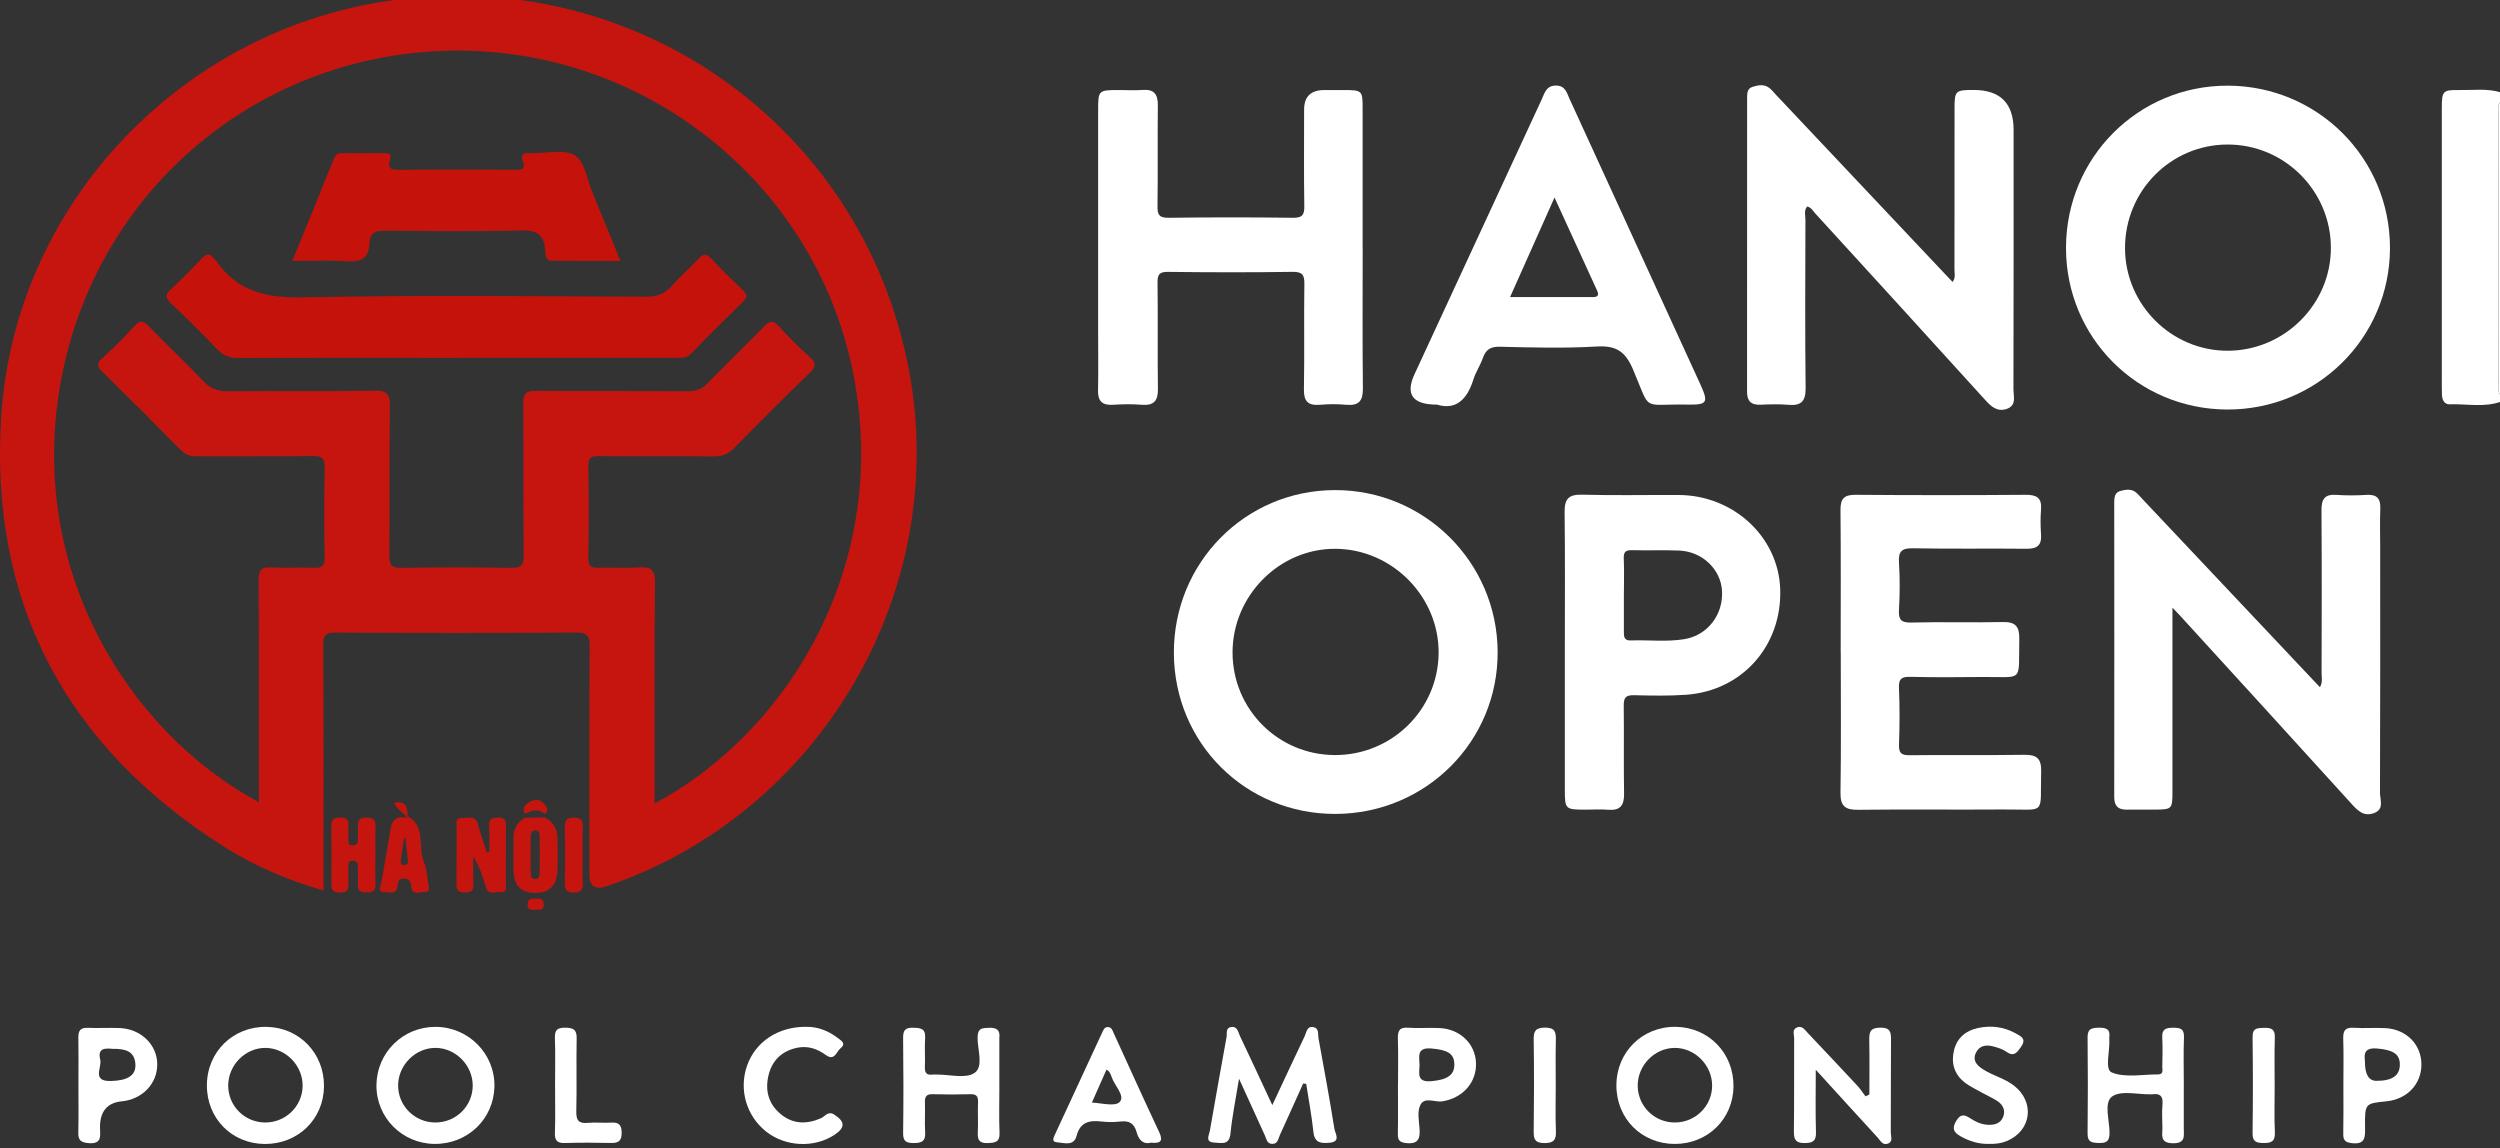
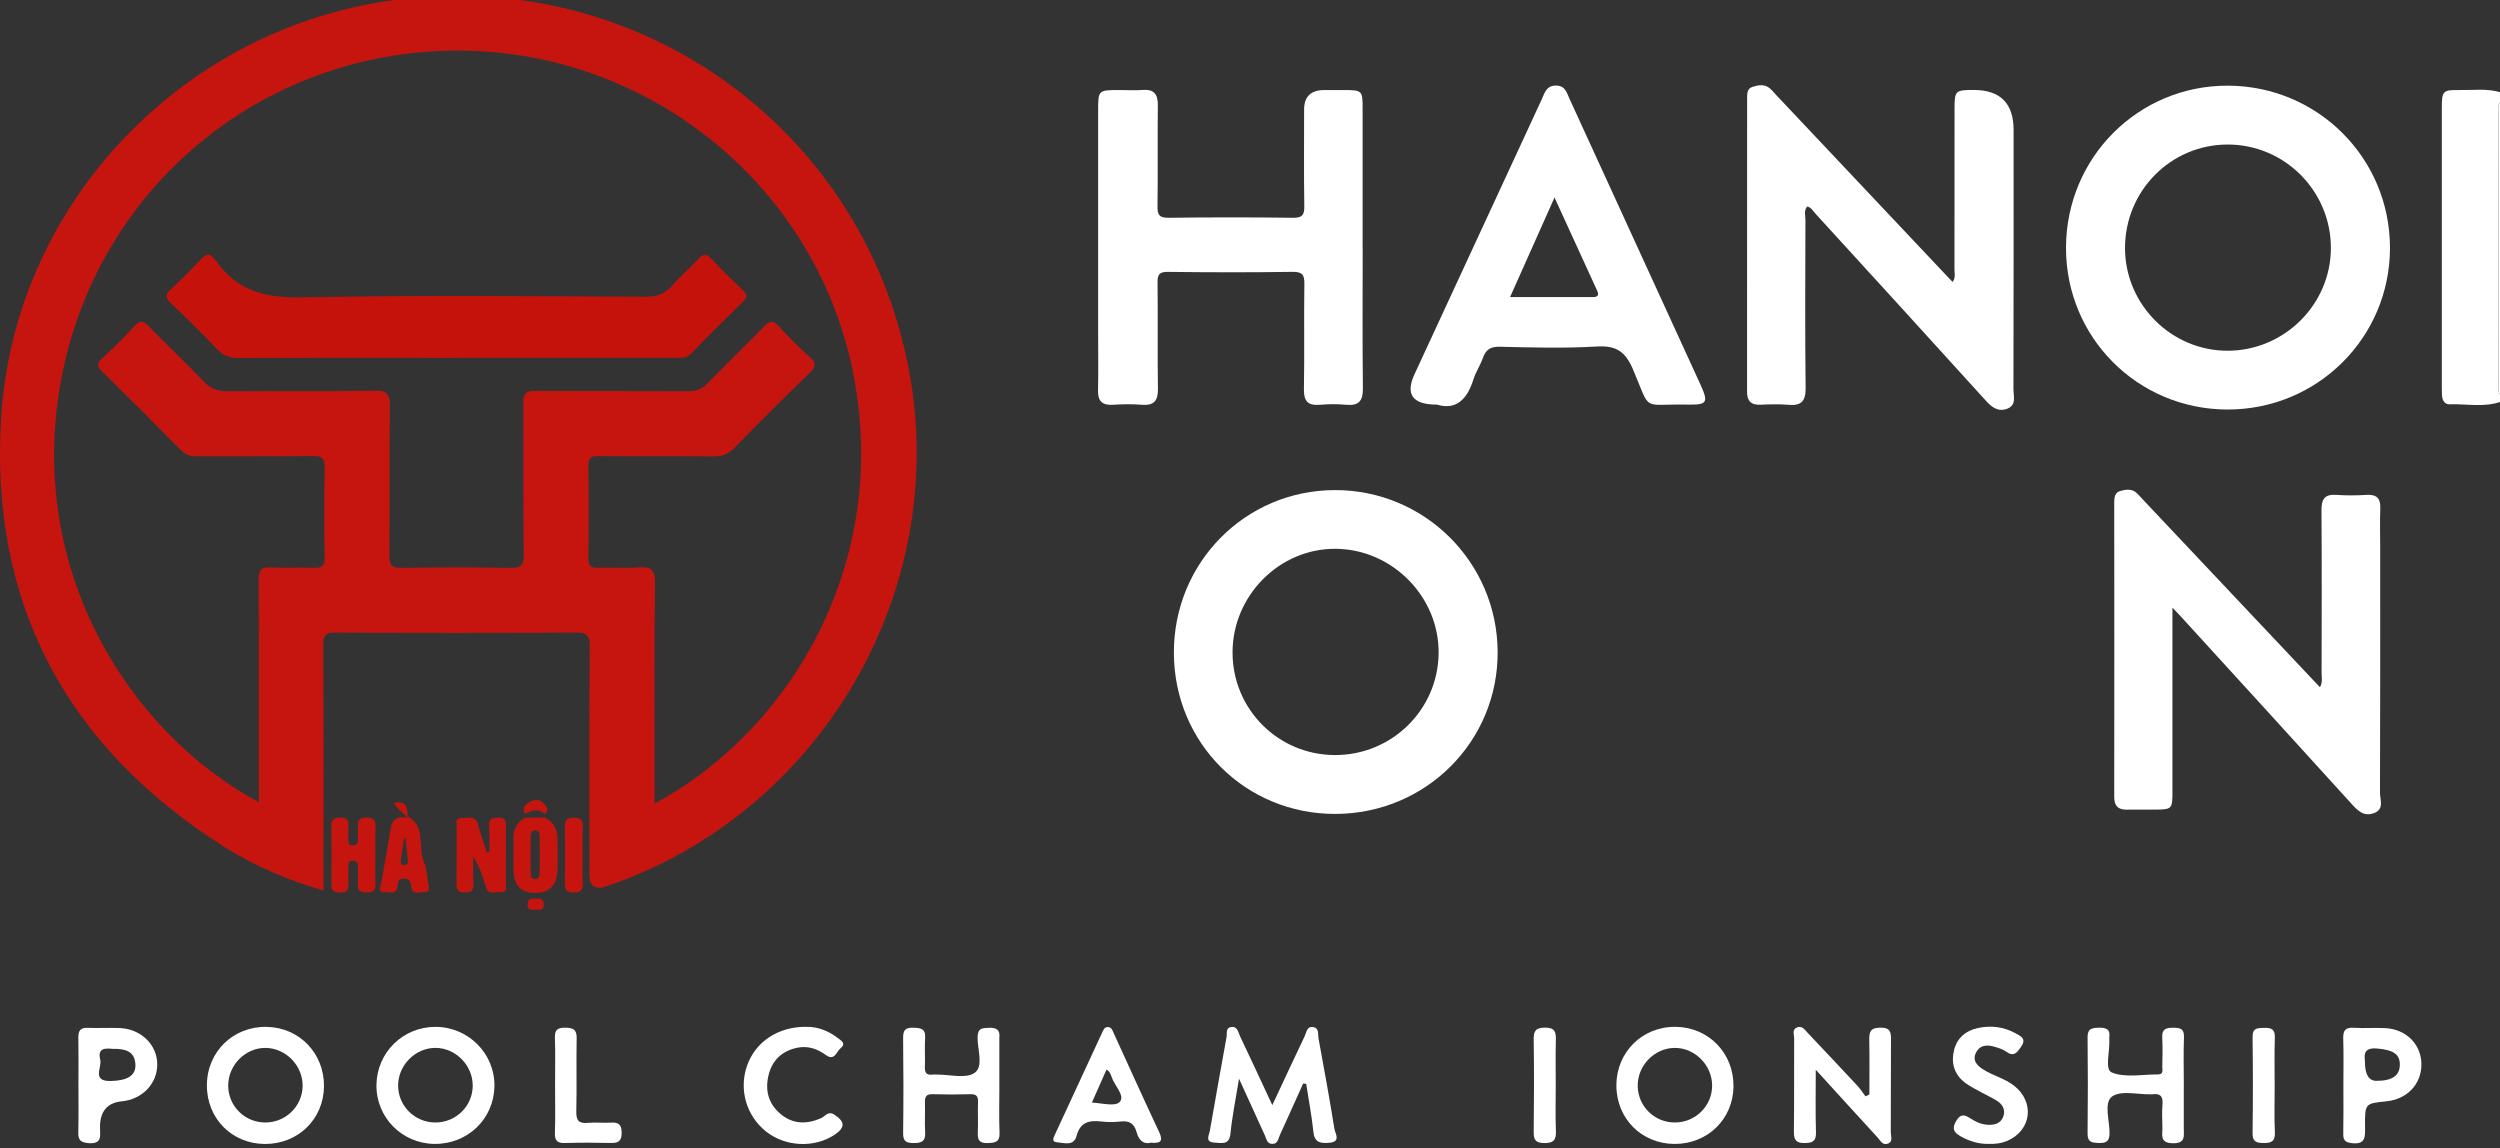
<svg xmlns="http://www.w3.org/2000/svg" width="209" height="96" viewBox="0 0 209 96" fill="none">
  <rect x="0" y="0" width="209" height="96" fill="#333333" stroke="none" />
  <g clip-path="url(#clip0_3690_20146)">
    <path d="M209.111 33.568C207.699 34.086 206.24 33.753 204.802 33.8C204.33 33.813 204.166 33.423 204.148 33.004C204.129 32.544 204.136 32.082 204.136 31.622C204.136 24.095 204.136 16.571 204.136 9.044C204.136 7.599 204.213 7.507 205.613 7.528C206.781 7.546 207.962 7.371 209.109 7.738V8.429C208.727 8.767 208.882 9.218 208.882 9.62C208.873 17.052 208.873 24.484 208.882 31.913C208.882 32.316 208.727 32.766 209.109 33.104V33.566L209.111 33.568Z" fill="white" />
    <path d="M209.111 33.108C208.729 32.771 208.884 32.32 208.884 31.918C208.875 24.486 208.875 17.054 208.884 9.624C208.884 9.222 208.729 8.771 209.111 8.434V33.108Z" fill="white" />
    <path d="M27.044 74.445C24.025 73.574 21.242 72.383 18.68 70.756C5.476 62.367 -0.92 50.312 0.106 34.745C1.262 17.193 14.947 2.722 32.294 0.096C52.957 -3.032 72.088 10.443 75.974 30.861C79.502 49.401 68.591 68.046 50.671 74.105C49.739 74.42 49.273 74.077 49.273 73.077C49.273 66.738 49.249 60.397 49.298 54.059C49.305 53.074 49.023 52.875 48.084 52.882C41.425 52.924 34.765 52.921 28.105 52.884C27.261 52.88 27.014 53.06 27.021 53.943C27.065 60.321 27.044 66.699 27.044 73.077V74.445ZM21.639 67.059V65.887C21.639 60.085 21.653 54.283 21.623 48.481C21.619 47.697 21.81 47.39 22.643 47.436C23.833 47.503 25.03 47.417 26.221 47.468C26.91 47.498 27.157 47.323 27.143 46.583C27.097 44.086 27.097 41.587 27.143 39.091C27.157 38.344 26.951 38.115 26.186 38.125C22.952 38.166 19.718 38.134 16.484 38.15C15.96 38.152 15.543 38.057 15.148 37.655C12.961 35.436 10.756 33.236 8.535 31.051C8.116 30.64 8.065 30.392 8.525 29.967C9.459 29.109 10.375 28.224 11.216 27.276C11.732 26.696 12.016 26.841 12.478 27.318C13.979 28.862 15.555 30.334 17.035 31.899C17.622 32.519 18.23 32.715 19.057 32.708C23.137 32.671 27.22 32.739 31.3 32.662C32.414 32.641 32.606 33.009 32.592 34.012C32.539 38.162 32.592 42.313 32.55 46.463C32.541 47.276 32.767 47.484 33.572 47.473C36.612 47.424 39.656 47.42 42.696 47.473C43.558 47.489 43.792 47.263 43.782 46.396C43.734 42.17 43.78 37.942 43.743 33.716C43.736 32.919 43.949 32.669 44.77 32.676C49.005 32.715 53.239 32.678 57.474 32.711C58.184 32.715 58.693 32.53 59.19 32.013C60.736 30.406 62.352 28.866 63.905 27.265C64.354 26.802 64.631 26.758 65.087 27.253C65.919 28.159 66.781 29.044 67.703 29.856C68.323 30.401 68.156 30.713 67.653 31.203C65.53 33.27 63.427 35.355 61.36 37.475C60.854 37.993 60.343 38.164 59.64 38.157C56.446 38.125 53.249 38.157 50.054 38.132C49.439 38.127 49.175 38.24 49.187 38.936C49.229 41.509 49.226 44.086 49.187 46.659C49.175 47.353 49.432 47.491 50.054 47.466C51.168 47.422 52.292 47.517 53.401 47.436C54.416 47.362 54.767 47.621 54.756 48.728C54.693 54.454 54.726 60.18 54.726 65.903C54.726 66.303 54.726 66.703 54.726 67.173C66.323 60.961 74.742 46.481 71.157 30.401C67.745 15.094 53.864 4.111 38.029 4.231C21.988 4.352 8.364 15.487 5.197 31.312C1.983 47.355 10.705 61.185 21.632 67.062L21.639 67.059Z" fill="#C6150F" />
    <path d="M172.719 20.72C172.726 13.175 178.757 7.137 186.26 7.162C193.78 7.188 199.813 13.237 199.802 20.746C199.79 28.245 193.706 34.269 186.179 34.236C178.69 34.204 172.712 28.203 172.719 20.72ZM177.652 20.766C177.668 25.482 181.552 29.343 186.258 29.322C190.983 29.301 194.853 25.443 194.862 20.743C194.871 15.972 190.999 12.082 186.237 12.082C181.475 12.082 177.636 15.963 177.652 20.764V20.766Z" fill="white" />
    <path d="M111.65 68.044C104.144 68.067 98.175 62.14 98.136 54.618C98.097 47.064 104.075 40.996 111.58 40.972C119.077 40.949 125.164 46.992 125.203 54.491C125.242 61.985 119.207 68.019 111.65 68.044ZM111.592 63.123C116.34 63.139 120.207 59.355 120.268 54.634C120.328 49.916 116.426 45.933 111.689 45.88C106.987 45.827 103.046 49.773 103.041 54.537C103.037 59.283 106.846 63.109 111.592 63.123Z" fill="white" />
    <path d="M151.073 17.269C150.793 17.607 150.934 18.006 150.934 18.369C150.922 23.055 150.895 27.741 150.95 32.426C150.964 33.564 150.573 33.941 149.484 33.841C148.722 33.772 147.945 33.802 147.177 33.834C146.398 33.867 146.052 33.543 146.054 32.757C146.063 24.576 146.059 16.395 146.059 8.214C146.059 7.819 146.059 7.401 146.512 7.26C146.986 7.114 147.496 7.01 147.938 7.371C148.144 7.539 148.312 7.757 148.497 7.951C153.192 12.928 157.887 17.907 162.582 22.884C162.788 23.101 162.994 23.316 163.236 23.57C163.505 23.212 163.394 22.863 163.394 22.544C163.403 18.05 163.398 13.556 163.4 9.063C163.4 7.586 163.472 7.523 164.984 7.521C167.219 7.516 168.336 8.63 168.336 10.861C168.336 18.083 168.343 25.302 168.324 32.523C168.324 33.127 168.618 33.913 167.73 34.195C166.96 34.438 166.47 33.998 165.973 33.448C161.251 28.235 156.505 23.044 151.761 17.849C151.563 17.632 151.419 17.334 151.073 17.264V17.269Z" fill="white" />
    <path d="M181.616 50.804C181.616 51.941 181.616 52.847 181.616 53.756C181.616 57.905 181.616 62.057 181.616 66.206C181.616 67.642 181.575 67.679 180.1 67.683C179.33 67.683 178.56 67.674 177.79 67.686C177.072 67.697 176.75 67.374 176.75 66.641C176.759 58.416 176.757 50.194 176.75 41.969C176.75 41.553 176.815 41.162 177.256 41.047C177.693 40.933 178.172 40.834 178.574 41.171C178.78 41.342 178.951 41.555 179.136 41.752C183.861 46.758 188.584 51.768 193.309 56.777C193.51 56.99 193.711 57.203 193.947 57.452C194.196 57.013 194.083 56.627 194.085 56.264C194.094 51.728 194.108 47.195 194.076 42.66C194.069 41.733 194.34 41.301 195.324 41.372C196.168 41.432 197.019 41.423 197.865 41.372C198.739 41.322 199.025 41.708 198.993 42.535C198.951 43.61 198.984 44.687 198.984 45.762C198.984 52.602 198.993 59.443 198.967 66.283C198.967 66.865 199.349 67.656 198.457 67.979C197.622 68.282 197.125 67.792 196.598 67.212C191.82 61.941 187.019 56.689 182.222 51.435C182.079 51.278 181.928 51.13 181.616 50.802V50.804Z" fill="white" />
    <path d="M113.92 20.697C113.92 24.615 113.892 28.536 113.938 32.454C113.95 33.508 113.612 33.938 112.542 33.839C111.816 33.772 111.076 33.776 110.351 33.839C109.35 33.924 108.989 33.552 109.008 32.533C109.061 29.613 109.001 26.691 109.045 23.772C109.056 23.002 108.906 22.713 108.053 22.727C104.588 22.778 101.123 22.771 97.66 22.729C96.936 22.72 96.76 22.926 96.77 23.626C96.809 26.585 96.76 29.544 96.802 32.503C96.816 33.494 96.481 33.92 95.461 33.839C94.657 33.776 93.843 33.788 93.037 33.839C92.139 33.894 91.777 33.531 91.795 32.637C91.83 31.023 91.804 29.41 91.804 27.796C91.804 21.61 91.804 15.424 91.804 9.238C91.804 7.539 91.818 7.528 93.566 7.528C94.22 7.528 94.876 7.567 95.528 7.519C96.506 7.447 96.807 7.905 96.795 8.822C96.763 11.626 96.807 14.433 96.767 17.237C96.758 17.956 96.908 18.217 97.697 18.207C101.162 18.161 104.627 18.161 108.09 18.207C108.876 18.217 109.049 17.967 109.04 17.232C108.998 14.544 109.024 11.853 109.024 9.162C109.024 8.073 109.588 7.528 110.716 7.528C111.254 7.528 111.793 7.528 112.332 7.528C113.876 7.53 113.915 7.567 113.915 9.058C113.915 12.939 113.915 16.821 113.915 20.702L113.92 20.697Z" fill="white" />
-     <path d="M153.881 54.51C153.881 50.552 153.904 46.594 153.865 42.637C153.856 41.687 154.163 41.359 155.127 41.366C159.861 41.403 164.598 41.403 169.335 41.366C170.262 41.359 170.71 41.608 170.631 42.595C170.576 43.282 170.581 43.98 170.631 44.669C170.696 45.573 170.326 45.885 169.425 45.876C166.267 45.839 163.109 45.901 159.954 45.836C158.992 45.818 158.692 46.077 158.754 47.036C158.84 48.337 158.828 49.651 158.754 50.952C158.708 51.786 158.902 52.069 159.804 52.045C162.342 51.976 164.887 52.064 167.425 52.002C168.516 51.974 168.833 52.399 168.812 53.421C168.738 57.166 169.242 56.555 165.627 56.597C163.664 56.62 161.699 56.629 159.737 56.585C159.025 56.569 158.715 56.699 158.752 57.51C158.824 59.082 158.812 60.661 158.757 62.235C158.731 62.945 158.932 63.146 159.649 63.137C162.843 63.097 166.04 63.151 169.235 63.102C170.287 63.086 170.668 63.426 170.641 64.496C170.539 68.236 171.145 67.647 167.476 67.672C163.433 67.702 159.39 67.649 155.349 67.698C154.265 67.711 153.847 67.409 153.865 66.262C153.925 62.344 153.888 58.423 153.888 54.505L153.881 54.51Z" fill="white" />
-     <path d="M130.82 54.565C130.82 50.647 130.848 46.729 130.802 42.81C130.788 41.712 131.137 41.324 132.267 41.356C134.96 41.43 137.656 41.368 140.349 41.382C144.933 41.407 148.678 44.893 148.825 49.248C148.985 53.969 145.663 57.739 140.975 58.081C139.521 58.187 138.051 58.153 136.59 58.12C135.931 58.106 135.737 58.322 135.744 58.971C135.776 61.428 135.73 63.888 135.772 66.345C135.788 67.325 135.46 67.783 134.436 67.695C133.825 67.642 133.206 67.686 132.589 67.686C130.841 67.686 130.82 67.667 130.82 65.973C130.82 62.17 130.82 58.368 130.82 54.565ZM135.756 49.676C135.756 50.709 135.76 51.742 135.756 52.776C135.756 53.18 135.744 53.562 136.324 53.541C137.817 53.488 139.32 53.677 140.804 53.435C142.748 53.118 144.073 51.396 143.962 49.403C143.862 47.598 142.316 46.107 140.381 46.026C139.08 45.97 137.774 46.033 136.47 45.996C135.931 45.98 135.719 46.116 135.746 46.692C135.792 47.686 135.758 48.682 135.758 49.676H135.756Z" fill="white" />
    <path d="M120.136 33.827C118.092 33.827 117.466 32.977 118.257 31.275C121.798 23.626 125.337 15.977 128.879 8.328C129.131 7.782 129.26 7.144 130.092 7.153C130.871 7.163 130.989 7.775 131.22 8.277C134.863 16.215 138.5 24.158 142.136 32.101C142.848 33.656 142.746 33.853 141.084 33.823C137.157 33.751 138.065 34.516 136.519 30.882C135.871 29.364 135.097 28.871 133.474 28.968C130.788 29.128 128.086 29.052 125.39 28.987C124.59 28.968 124.211 29.236 123.962 29.942C123.747 30.554 123.368 31.109 123.176 31.726C122.658 33.391 121.715 34.31 120.138 33.827H120.136ZM129.958 16.509C128.691 19.345 127.501 22.013 126.243 24.833C128.668 24.833 130.917 24.828 133.169 24.837C133.647 24.837 133.671 24.625 133.509 24.271C132.351 21.742 131.195 19.213 129.956 16.509H129.958Z" fill="white" />
    <path d="M108.945 90.58C108.296 92.02 107.651 93.465 106.992 94.901C106.858 95.194 106.839 95.622 106.379 95.629C105.919 95.638 105.88 95.222 105.744 94.921C105.062 93.43 104.384 91.939 103.582 90.18C103.307 91.884 103.009 93.315 102.868 94.76C102.769 95.777 102.1 95.543 101.536 95.52C100.711 95.488 101.076 94.917 101.148 94.508C101.606 91.905 102.063 89.299 102.54 86.699C102.595 86.394 102.438 85.925 102.935 85.858C103.462 85.788 103.508 86.294 103.661 86.613C104.546 88.47 105.408 90.338 106.365 92.388C107.327 90.335 108.187 88.474 109.072 86.625C109.223 86.311 109.248 85.779 109.777 85.865C110.298 85.948 110.163 86.452 110.228 86.803C110.686 89.33 111.155 91.854 111.56 94.388C111.617 94.746 112.114 95.439 111.178 95.529C110.496 95.594 109.902 95.592 109.803 94.642C109.66 93.292 109.408 91.953 109.2 90.613C109.114 90.601 109.031 90.587 108.945 90.576V90.58Z" fill="white" />
    <path d="M27.085 90.825C27.058 93.564 24.913 95.65 22.136 95.636C19.378 95.62 17.284 93.495 17.296 90.726C17.307 87.926 19.494 85.793 22.296 85.846C25.033 85.899 27.113 88.061 27.085 90.825ZM22.143 93.84C23.847 93.858 25.248 92.529 25.299 90.841C25.349 89.129 23.937 87.64 22.229 87.605C20.534 87.573 19.076 89.029 19.078 90.756C19.078 92.453 20.439 93.819 22.143 93.84Z" fill="white" />
    <path d="M144.921 90.802C144.903 93.544 142.764 95.643 139.995 95.633C137.235 95.624 135.129 93.509 135.131 90.744C135.134 87.943 137.309 85.8 140.108 85.844C142.848 85.888 144.937 88.04 144.919 90.802H144.921ZM140.057 93.84C141.759 93.819 143.13 92.45 143.134 90.763C143.141 89.048 141.68 87.582 139.986 87.605C138.28 87.628 136.867 89.112 136.914 90.835C136.96 92.529 138.351 93.86 140.055 93.84H140.057Z" fill="white" />
    <path d="M36.327 95.631C33.604 95.608 31.434 93.403 31.471 90.7C31.508 87.982 33.694 85.837 36.418 85.846C39.178 85.855 41.397 88.114 41.334 90.848C41.27 93.564 39.083 95.654 36.327 95.631ZM39.52 90.781C39.536 89.064 38.087 87.596 36.385 87.603C34.73 87.61 33.311 89.029 33.283 90.7C33.255 92.436 34.67 93.853 36.42 93.84C38.13 93.828 39.504 92.471 39.52 90.779V90.781Z" fill="white" />
    <path d="M83.547 90.791C83.547 92.097 83.508 93.403 83.561 94.707C83.594 95.502 83.175 95.537 82.56 95.56C81.86 95.585 81.714 95.282 81.744 94.667C81.786 93.823 81.73 92.978 81.763 92.134C81.781 91.637 81.619 91.459 81.111 91.475C80.073 91.507 79.033 91.505 77.995 91.475C77.498 91.461 77.308 91.627 77.324 92.129C77.352 92.973 77.292 93.821 77.343 94.663C77.389 95.409 77.047 95.564 76.381 95.56C75.762 95.555 75.491 95.419 75.501 94.727C75.537 92.078 75.533 89.429 75.501 86.78C75.493 86.137 75.674 85.897 76.344 85.918C76.964 85.936 77.391 85.98 77.341 86.771C77.287 87.573 77.354 88.384 77.32 89.189C77.299 89.688 77.463 89.903 77.967 89.834C78.08 89.817 78.198 89.834 78.314 89.834C79.391 89.824 80.732 90.201 81.469 89.697C82.262 89.154 81.7 87.728 81.726 86.695C81.744 85.941 82.114 85.945 82.666 85.925C83.3 85.902 83.626 86.089 83.545 86.761C83.54 86.799 83.545 86.838 83.545 86.877C83.545 88.183 83.545 89.489 83.545 90.793L83.547 90.791Z" fill="white" />
    <path d="M151.798 89.422C151.798 91.366 151.764 93.012 151.815 94.653C151.838 95.393 151.549 95.552 150.876 95.559C150.155 95.569 149.961 95.298 149.97 94.612C150.002 92.004 149.977 89.394 149.991 86.787C149.991 86.477 149.792 86.049 150.25 85.885C150.661 85.737 150.871 86.082 151.105 86.329C152.501 87.809 153.9 89.288 155.287 90.777C155.536 91.045 155.735 91.362 155.957 91.655C156.066 91.602 156.172 91.549 156.281 91.496C156.281 89.986 156.301 88.474 156.271 86.965C156.258 86.29 156.345 85.918 157.191 85.911C158.058 85.904 158.093 86.308 158.088 86.965C158.065 89.535 158.088 92.106 158.07 94.676C158.07 94.989 158.271 95.421 157.857 95.597C157.388 95.795 157.187 95.333 156.944 95.069C155.287 93.269 153.643 91.454 151.796 89.429L151.798 89.422Z" fill="white" />
    <path d="M182.564 90.747C182.564 91.937 182.564 93.125 182.564 94.316C182.564 94.954 182.737 95.594 181.646 95.576C180.523 95.557 180.793 94.852 180.777 94.251C180.759 93.599 180.731 92.943 180.784 92.296C180.84 91.616 180.56 91.392 179.929 91.484C179.892 91.489 179.853 91.484 179.813 91.484C178.704 91.507 177.305 91.135 176.57 91.669C175.856 92.192 176.367 93.671 176.357 94.727C176.35 95.416 176.089 95.573 175.467 95.553C174.906 95.534 174.513 95.504 174.522 94.767C174.552 92.081 174.552 89.394 174.522 86.711C174.515 85.987 174.883 85.929 175.458 85.918C176.066 85.906 176.438 86.029 176.337 86.729C176.332 86.766 176.334 86.805 176.337 86.845C176.413 87.823 175.925 89.399 176.542 89.656C177.659 90.118 179.097 89.815 180.403 89.822C180.909 89.824 180.761 89.422 180.768 89.152C180.784 88.347 180.807 87.538 180.763 86.736C180.726 86.036 181.068 85.915 181.674 85.918C182.261 85.92 182.608 85.989 182.58 86.718C182.529 88.058 182.566 89.404 182.566 90.744L182.564 90.747Z" fill="white" />
-     <path d="M116.874 90.652C116.874 89.385 116.904 88.118 116.863 86.854C116.842 86.193 116.974 85.86 117.736 85.918C118.615 85.985 119.505 85.897 120.385 85.948C122.082 86.042 123.331 87.272 123.393 88.849C123.46 90.499 122.276 91.805 120.575 92.073C119.944 92.173 119.07 91.648 118.723 92.413C118.478 92.957 118.624 93.698 118.673 94.348C118.733 95.178 118.575 95.668 117.565 95.562C117.008 95.502 116.851 95.321 116.86 94.792C116.888 93.412 116.869 92.029 116.869 90.65L116.874 90.652ZM118.675 89.057C118.659 89.72 118.407 90.497 119.662 90.386C120.97 90.268 121.608 89.896 121.583 88.948C121.557 88.051 120.982 87.767 119.662 87.654C118.404 87.547 118.663 88.331 118.675 89.057Z" fill="white" />
    <path d="M96.227 95.529C95.517 95.705 95.186 95.238 95.02 94.646C94.821 93.937 94.419 93.671 93.684 93.756C93.152 93.819 92.602 93.819 92.07 93.756C91.055 93.643 90.306 93.8 89.997 94.97C89.763 95.853 88.933 95.539 88.325 95.488C87.923 95.455 88.062 95.129 88.182 94.871C89.507 92.023 90.829 89.172 92.142 86.32C92.244 86.1 92.322 85.874 92.59 85.865C92.935 85.851 93.007 86.156 93.115 86.391C94.377 89.142 95.616 91.903 96.904 94.639C97.278 95.435 96.987 95.601 96.227 95.527V95.529ZM91.282 92.173C92.2 92.231 93.279 92.543 93.635 92.09C94.037 91.576 93.196 90.777 92.949 90.081C92.861 89.836 92.789 89.572 92.503 89.418C92.117 90.287 91.735 91.153 91.282 92.175V92.173Z" fill="white" />
    <path d="M6.558 90.65C6.558 89.344 6.574 88.037 6.551 86.734C6.54 86.149 6.741 85.899 7.353 85.927C8.237 85.966 9.124 85.908 10.007 85.945C11.794 86.019 13.142 87.339 13.146 88.983C13.151 90.599 11.891 91.907 10.169 92.073C8.965 92.191 8.362 92.91 8.359 94.23C8.357 94.887 8.59 95.663 7.407 95.566C6.757 95.513 6.531 95.321 6.547 94.681C6.579 93.338 6.556 91.993 6.558 90.65ZM9.397 87.681C8.877 87.64 8.116 87.561 8.38 88.592C8.542 89.221 7.635 90.412 9.261 90.372C10.65 90.338 11.373 89.919 11.32 88.978C11.258 87.866 10.465 87.663 9.397 87.684V87.681Z" fill="white" />
    <path d="M195.907 90.768C195.907 89.464 195.937 88.16 195.895 86.856C195.872 86.181 196.043 85.871 196.785 85.922C197.666 85.983 198.553 85.902 199.434 85.952C201.184 86.054 202.425 87.33 202.43 88.974C202.437 90.631 201.235 91.9 199.497 92.071C197.714 92.247 197.694 92.247 197.719 94.24C197.731 95.042 197.756 95.705 196.609 95.567C196.059 95.499 195.888 95.326 195.897 94.797C195.923 93.456 195.907 92.113 195.907 90.77V90.768ZM197.71 88.777C197.71 89.83 198.029 90.357 198.669 90.358C200.001 90.361 200.632 89.917 200.627 88.978C200.62 88.091 200.017 87.769 198.731 87.656C197.522 87.55 197.673 88.264 197.712 88.777H197.71Z" fill="white" />
    <path d="M67.44 85.848C68.27 85.825 69.201 86.133 70.02 86.764C70.306 86.986 70.778 87.226 70.269 87.635C69.92 87.917 69.775 88.738 69.03 88.192C68.32 87.672 67.521 87.411 66.647 87.591C65.412 87.848 64.578 88.606 64.266 89.824C63.935 91.11 64.22 92.275 65.276 93.146C66.3 93.992 67.442 93.999 68.628 93.486C68.979 93.334 69.218 92.846 69.74 93.179C70.655 93.766 70.676 94.265 69.763 94.871C68.073 95.99 65.662 95.876 64.051 94.6C62.4 93.294 61.76 91.105 62.444 89.117C63.136 87.111 65.04 85.807 67.442 85.841L67.44 85.848Z" fill="white" />
    <path d="M166.311 95.629C165.442 95.657 164.649 95.416 163.895 94.989C163.322 94.665 163.163 94.341 163.539 93.708C163.916 93.077 164.251 93.186 164.737 93.505C165.185 93.798 165.678 94.02 166.237 94.036C166.78 94.052 167.256 93.902 167.464 93.371C167.675 92.839 167.458 92.374 167.007 92.067C166.63 91.81 166.202 91.632 165.802 91.406C165.268 91.105 164.697 90.849 164.224 90.472C163.357 89.787 163.098 88.84 163.361 87.783C163.62 86.748 164.365 86.151 165.368 85.939C166.447 85.712 167.513 85.839 168.498 86.382C168.942 86.627 169.434 86.836 168.967 87.504C168.63 87.987 168.368 88.389 167.712 87.915C167.411 87.698 167.021 87.587 166.655 87.485C166.05 87.319 165.47 87.397 165.181 88.026C164.868 88.701 165.324 89.11 165.835 89.429C166.646 89.938 167.608 90.162 168.375 90.763C170.139 92.145 169.829 94.526 167.777 95.389C167.303 95.587 166.815 95.641 166.311 95.629Z" fill="white" />
    <path d="M46.404 90.682C46.404 89.376 46.436 88.07 46.39 86.764C46.367 86.1 46.596 85.913 47.245 85.915C47.909 85.918 48.223 86.056 48.209 86.803C48.168 88.837 48.228 90.876 48.179 92.91C48.161 93.662 48.378 93.944 49.143 93.872C49.793 93.812 50.452 93.893 51.103 93.851C51.762 93.809 51.97 94.066 51.97 94.716C51.97 95.4 51.684 95.566 51.064 95.552C49.795 95.522 48.524 95.516 47.255 95.555C46.614 95.576 46.367 95.388 46.39 94.716C46.436 93.373 46.404 92.027 46.404 90.682Z" fill="white" />
    <path d="M40.905 71.202C40.905 70.51 40.944 69.817 40.893 69.13C40.849 68.525 41.053 68.354 41.66 68.349C42.31 68.344 42.303 68.677 42.298 69.137C42.285 70.712 42.298 72.284 42.289 73.858C42.289 74.17 42.421 74.641 41.852 74.577C41.42 74.528 40.826 74.898 40.611 74.14C40.366 73.275 40.07 72.422 39.566 71.597C39.566 72.371 39.541 73.146 39.575 73.918C39.601 74.5 39.333 74.611 38.815 74.607C38.299 74.602 38.158 74.401 38.163 73.92C38.184 72.346 38.163 70.774 38.177 69.2C38.179 68.86 37.997 68.347 38.648 68.382C39.139 68.407 39.751 68.13 39.959 68.922C40.169 69.718 40.447 70.494 40.694 71.28L40.907 71.204L40.905 71.202Z" fill="#C6150F" />
    <path d="M31.383 71.459C31.383 72.265 31.358 73.074 31.392 73.879C31.418 74.434 31.212 74.612 30.662 74.609C30.128 74.607 29.876 74.468 29.917 73.897C29.95 73.44 29.924 72.975 29.917 72.515C29.913 72.235 29.885 71.963 29.508 71.946C29.09 71.93 29.134 72.24 29.129 72.499C29.12 72.922 29.106 73.345 29.129 73.768C29.157 74.283 29.118 74.621 28.422 74.618C27.738 74.616 27.694 74.295 27.701 73.77C27.721 72.233 27.726 70.696 27.698 69.158C27.687 68.599 27.8 68.356 28.445 68.347C29.169 68.338 29.15 68.719 29.127 69.209C29.111 69.554 29.127 69.9 29.127 70.247C29.127 70.504 29.189 70.693 29.511 70.684C29.804 70.675 29.915 70.52 29.917 70.252C29.92 69.905 29.938 69.558 29.92 69.214C29.894 68.705 29.92 68.356 30.622 68.345C31.374 68.333 31.415 68.701 31.392 69.265C31.362 69.993 31.385 70.726 31.385 71.456L31.383 71.459Z" fill="#C6150F" />
    <path d="M45.528 68.342C46.323 68.715 46.614 69.378 46.614 70.21C46.614 71.093 46.651 71.976 46.6 72.857C46.529 74.091 45.861 74.676 44.67 74.644C43.54 74.611 42.974 74.034 42.934 72.808C42.906 71.928 42.95 71.045 42.923 70.162C42.897 69.353 43.2 68.751 43.907 68.356C44.448 68.352 44.987 68.349 45.528 68.345V68.342ZM45.119 71.507C45.119 71.507 45.121 71.507 45.123 71.507C45.123 70.968 45.13 70.432 45.121 69.893C45.116 69.648 45.019 69.394 44.742 69.41C44.492 69.424 44.363 69.644 44.363 69.907C44.363 70.943 44.363 71.981 44.367 73.016C44.367 73.266 44.458 73.488 44.751 73.486C45.059 73.486 45.109 73.231 45.116 73C45.13 72.501 45.121 72.002 45.121 71.502L45.119 71.507Z" fill="#C6150F" />
    <path d="M34.113 68.365C33.54 67.845 33.154 67.552 32.941 67.115C33.667 66.948 34.047 67.248 34.081 68.014C34.083 68.086 34.037 68.208 34.062 68.222C35.641 69.082 34.915 70.772 35.424 72.018C35.65 72.575 35.706 73.208 35.791 73.812C35.831 74.101 36.064 74.588 35.468 74.57C35.084 74.558 34.494 74.898 34.377 74.138C34.326 73.807 34.323 73.465 33.806 73.451C33.29 73.437 33.272 73.728 33.232 74.091C33.151 74.829 32.566 74.572 32.157 74.579C31.51 74.586 31.817 74.124 31.866 73.842C32.106 72.409 32.391 70.982 32.61 69.544C32.726 68.788 32.874 68.137 34.111 68.365H34.113ZM33.898 70.085C33.856 70.09 33.815 70.092 33.773 70.097C33.685 70.693 33.593 71.29 33.512 71.888C33.48 72.133 33.512 72.355 33.852 72.311C34.108 72.279 34.115 72.101 34.092 71.895C34.023 71.292 33.963 70.689 33.9 70.085H33.898Z" fill="#C6150F" />
    <path d="M130.06 90.765C130.06 92.03 130.023 93.294 130.074 94.556C130.104 95.298 129.879 95.569 129.107 95.562C128.377 95.557 128.208 95.291 128.217 94.612C128.25 92.046 128.254 89.48 128.217 86.914C128.206 86.184 128.379 85.913 129.167 85.909C130.02 85.904 130.087 86.311 130.069 86.974C130.037 88.236 130.06 89.501 130.06 90.765Z" fill="white" />
    <path d="M190.162 90.876C190.162 92.141 190.121 93.407 190.179 94.67C190.213 95.428 189.873 95.567 189.222 95.555C188.63 95.546 188.306 95.449 188.315 94.737C188.35 92.055 188.35 89.371 188.315 86.69C188.306 85.929 188.727 85.943 189.268 85.927C189.866 85.909 190.199 86.026 190.176 86.738C190.13 88.116 190.162 89.496 190.162 90.876Z" fill="white" />
    <path d="M48.711 71.481C48.711 72.249 48.683 73.019 48.72 73.786C48.746 74.35 48.611 74.612 47.967 74.614C47.31 74.614 47.211 74.329 47.22 73.779C47.245 72.242 47.248 70.705 47.22 69.17C47.208 68.599 47.34 68.354 47.978 68.352C48.628 68.352 48.75 68.617 48.722 69.179C48.685 69.947 48.713 70.716 48.713 71.484L48.711 71.481Z" fill="#C6150F" />
    <path d="M43.905 68.037C43.551 67.487 44.03 67.189 44.347 67.011C44.636 66.851 45.144 66.793 45.396 67.119C45.567 67.339 46.059 67.658 45.53 68.037C44.989 67.579 44.448 67.746 43.905 68.037Z" fill="#C6150F" />
    <path d="M44.774 76.056C44.428 76.063 44.083 76.105 44.108 75.569C44.129 75.118 44.409 75.118 44.723 75.127C45.052 75.138 45.433 75.048 45.459 75.573C45.484 76.109 45.112 76.052 44.774 76.056Z" fill="#C6150F" />
    <path d="M38.177 29.916C32.095 29.916 26.011 29.902 19.929 29.932C19.171 29.937 18.643 29.713 18.128 29.172C16.882 27.863 15.597 26.59 14.284 25.348C13.794 24.886 13.826 24.608 14.3 24.169C15.204 23.335 16.061 22.452 16.917 21.566C17.247 21.224 17.518 21.13 17.828 21.562C17.895 21.654 18.003 21.717 18.068 21.809C19.864 24.403 22.326 24.93 25.41 24.863C34.952 24.657 44.504 24.775 54.051 24.807C54.939 24.81 55.572 24.569 56.15 23.915C56.862 23.11 57.68 22.398 58.418 21.615C58.785 21.224 59.042 21.178 59.435 21.596C60.304 22.521 61.208 23.413 62.128 24.287C62.5 24.641 62.472 24.872 62.123 25.214C60.667 26.64 59.213 28.069 57.8 29.537C57.38 29.974 56.91 29.911 56.423 29.911C50.341 29.914 44.257 29.911 38.175 29.911L38.177 29.916Z" fill="#C5130C" />
-     <path d="M24.434 21.816C25.638 18.866 26.803 16.042 27.941 13.208C28.093 12.829 28.348 12.808 28.664 12.808C29.818 12.808 30.974 12.824 32.127 12.801C32.61 12.791 32.742 12.97 32.599 13.406C32.407 13.998 32.599 14.199 33.241 14.195C36.552 14.167 39.862 14.169 43.17 14.195C43.759 14.199 43.926 14.054 43.711 13.485C43.487 12.893 43.812 12.743 44.34 12.808C44.377 12.812 44.416 12.808 44.455 12.808C45.685 12.829 47.171 12.435 48.066 12.993C48.889 13.506 49.088 15.036 49.541 16.125C50.301 17.958 51.046 19.798 51.869 21.811C49.867 21.811 48.006 21.828 46.145 21.802C45.537 21.793 45.597 21.19 45.569 20.848C45.461 19.548 44.811 19.236 43.551 19.266C39.781 19.359 36.008 19.324 32.238 19.28C31.404 19.271 30.909 19.447 30.884 20.351C30.849 21.65 30.121 21.929 28.93 21.841C27.485 21.733 26.027 21.816 24.434 21.816Z" fill="#C5130C" />
  </g>
  <defs>
    <clipPath id="clip0_3690_20146">
      <rect width="209.111" height="96" fill="white" transform="translate(0 -0.355)" />
    </clipPath>
  </defs>
</svg>